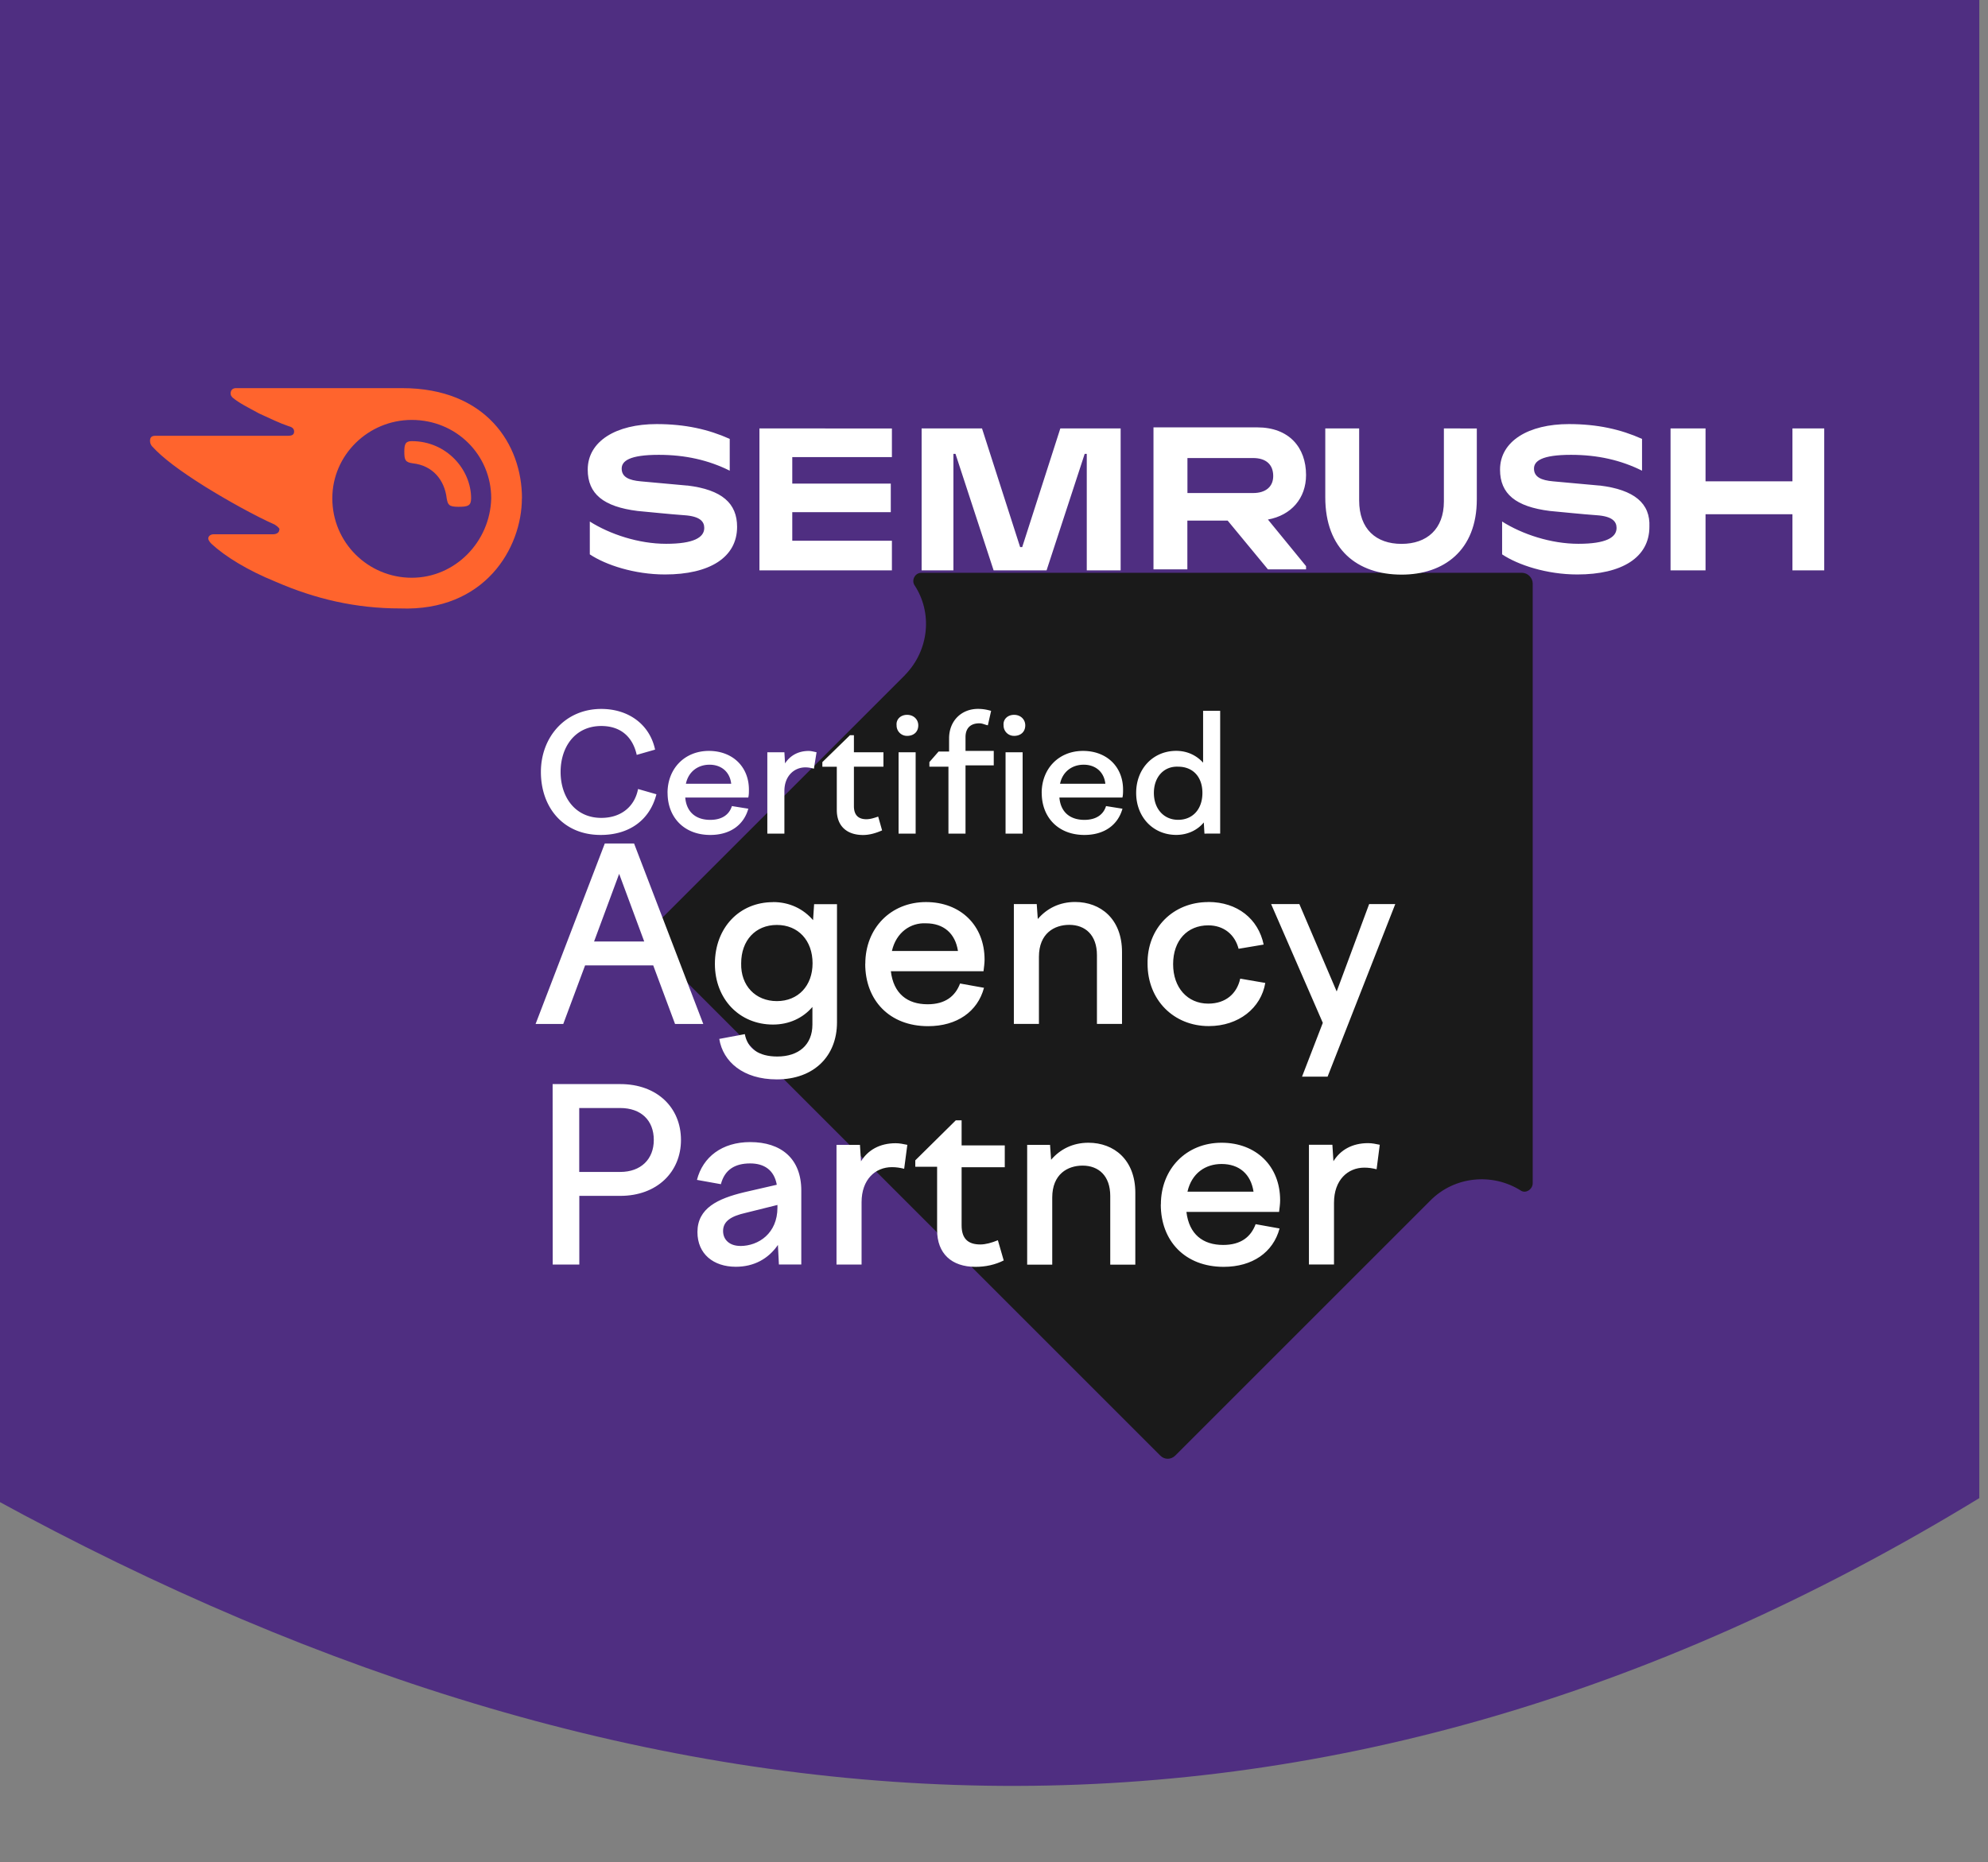
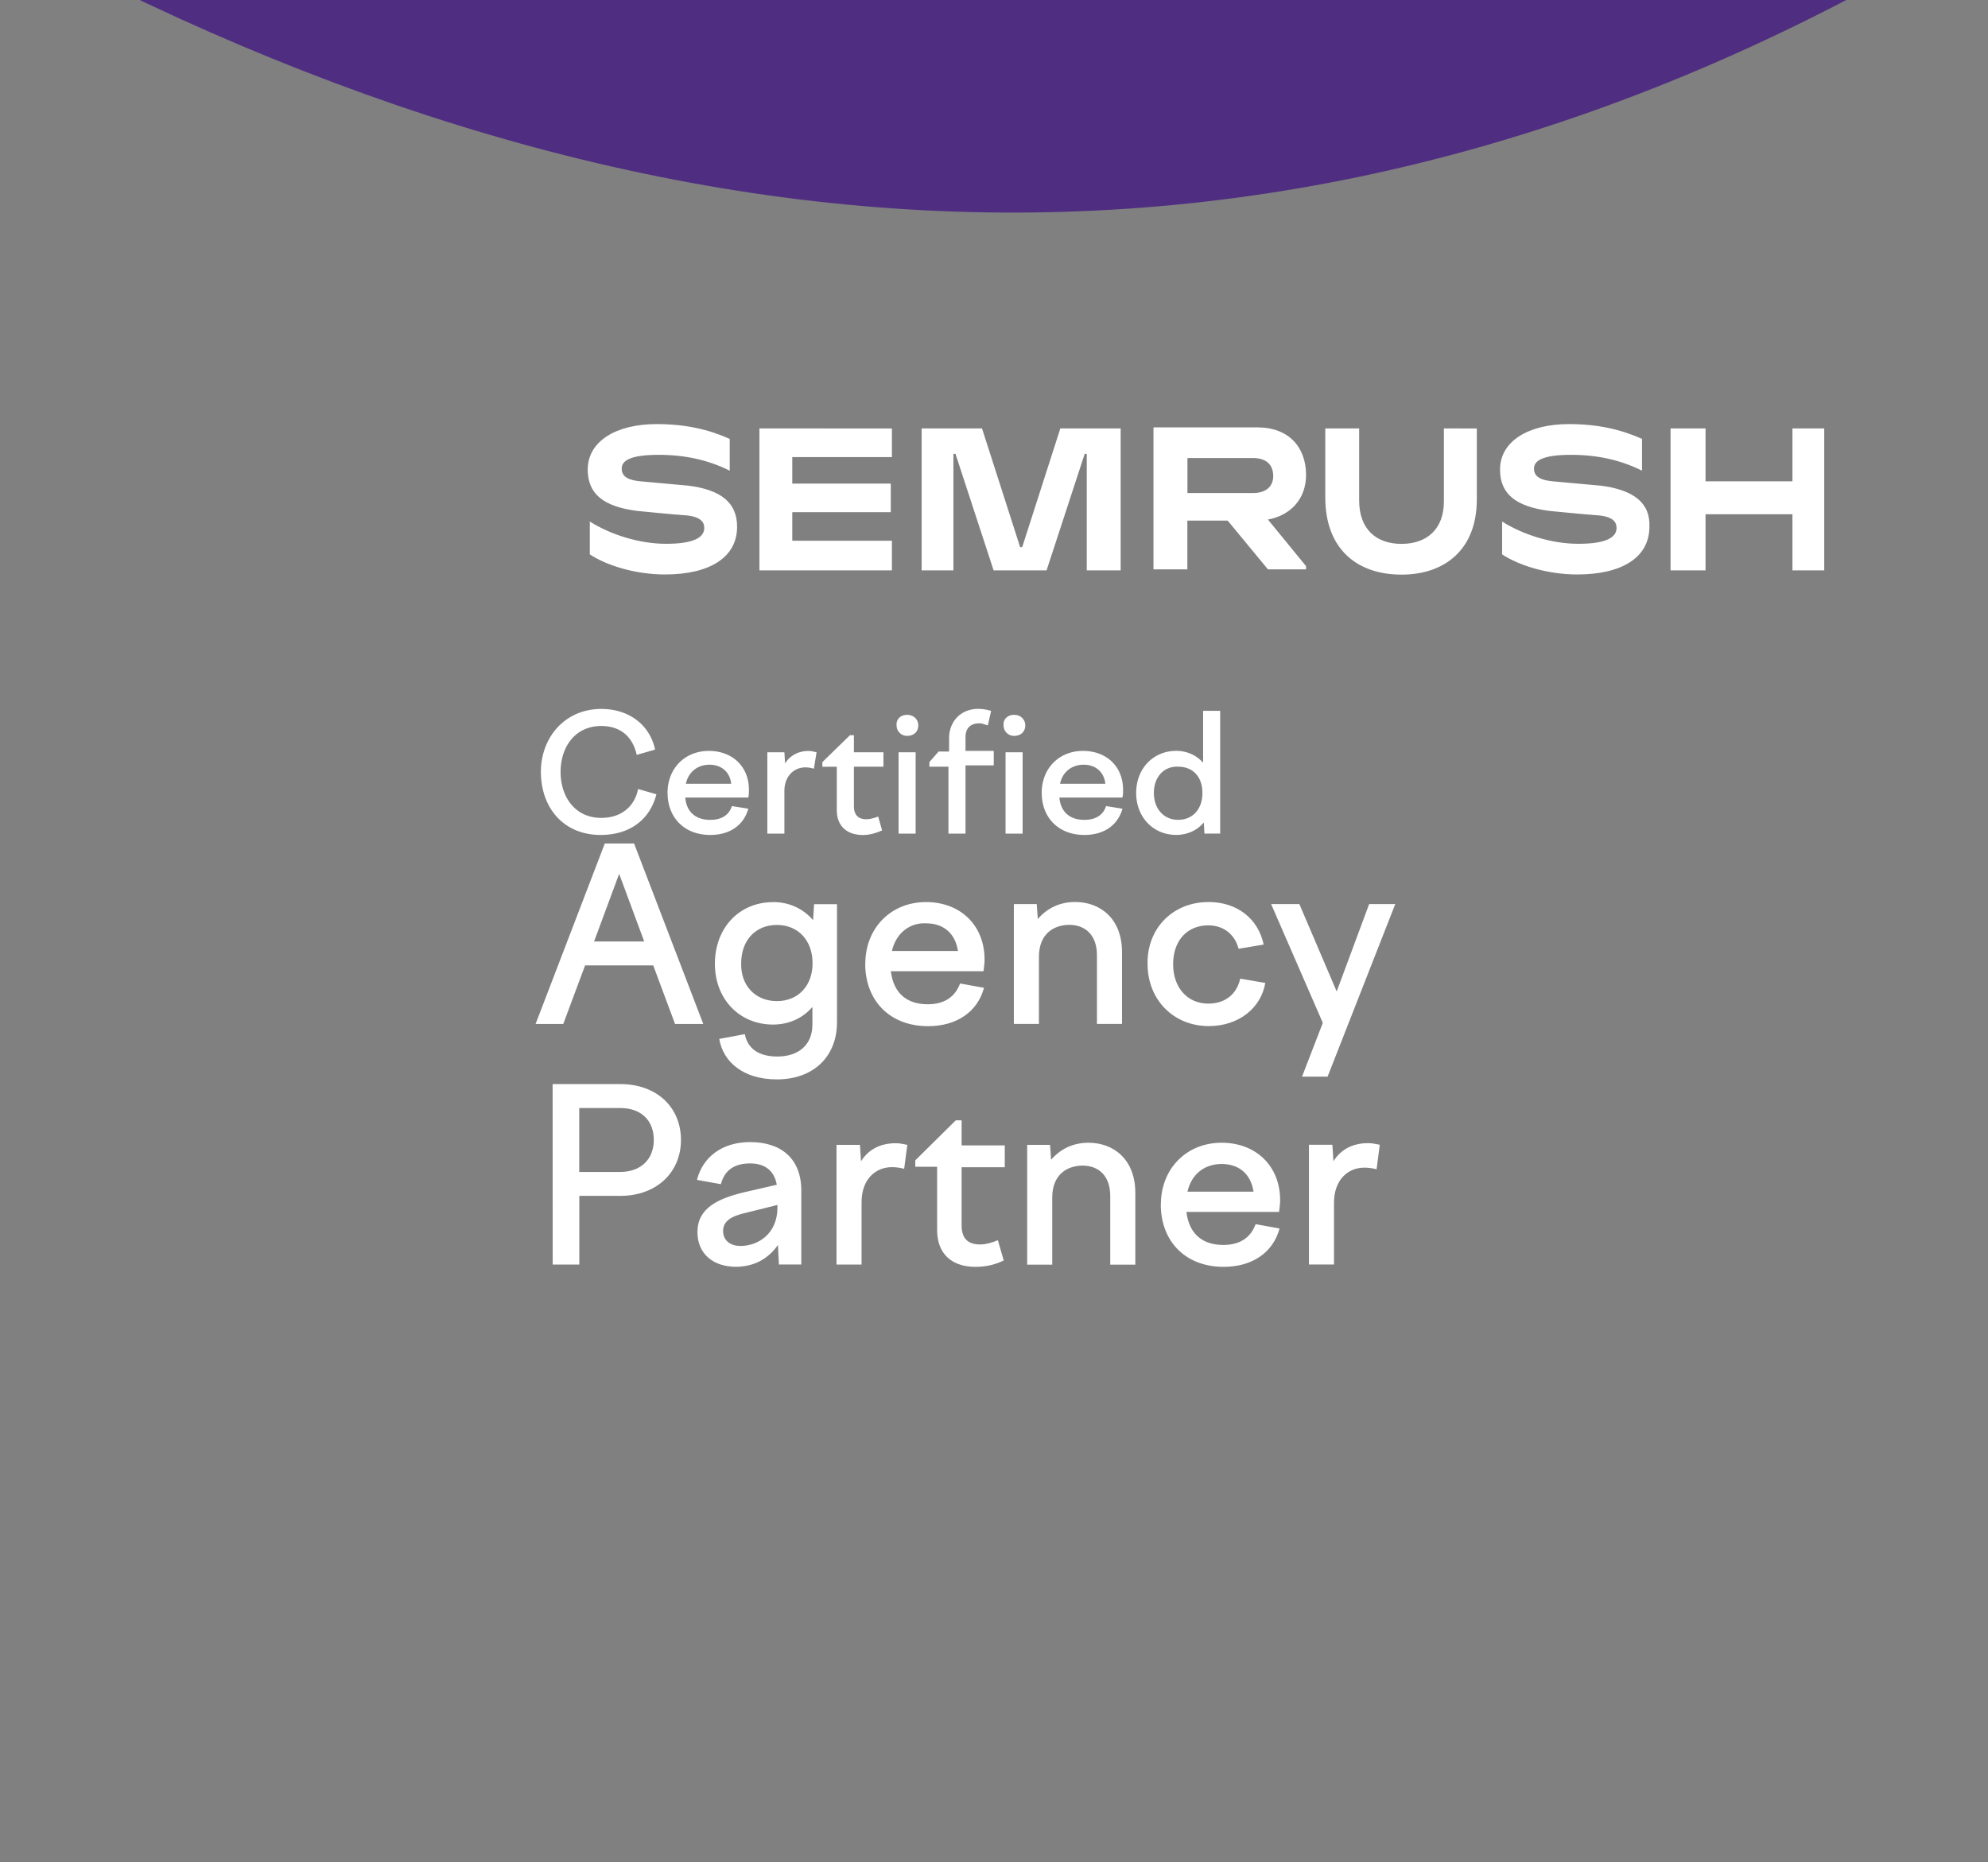
<svg xmlns="http://www.w3.org/2000/svg" id="svg8" version="1.1" viewBox="0 0 44.07 41.291" height="156.061" width="166.565">
  <rect x="0" y="0" width="44.07" height="41.291" fill="#808080" stroke="none" />
  <defs id="defs2" />
  <g transform="translate(-177.906,-189.894)" id="layer1">
    <flowRoot style="font-style:normal;font-variant:normal;font-weight:normal;font-stretch:normal;font-size:21.333px;line-height:1.25;font-family:Roboto;-inkscape-font-specification:'Roboto, Normal';font-variant-ligatures:normal;font-variant-caps:normal;font-variant-numeric:normal;text-align:start;letter-spacing:0px;word-spacing:0px;writing-mode:lr-tb;text-anchor:start;fill:#000000;fill-opacity:1;stroke:none" id="flowRoot4488" xml:space="preserve">
      <flowRegion id="flowRegion4490">
        <rect y="227.286" x="497.857" height="180.714" width="199.286" id="rect4492" />
      </flowRegion>
      <flowPara id="flowPara4494" />
    </flowRoot>
    <g style="stroke-width:0.764" transform="matrix(1.308,0,0,1.308,163.195,-3107.898)" id="g4123">
      <g id="g3313" transform="matrix(0.841,0,0,0.841,-249.483,774.211)" style="stroke-width:0.908">
-         <path id="rect3269" d="m 309.874,2075.817 h 40.037 v 31.712 c -13.346,8.146 -26.691,7.311 -40.037,0 z" style="opacity:1;vector-effect:none;fill:#4f2e81;fill-opacity:1;fill-rule:nonzero;stroke:none;stroke-width:0.481;stroke-linecap:round;stroke-linejoin:round;stroke-miterlimit:4;stroke-dasharray:none;stroke-dashoffset:0;stroke-opacity:1;paint-order:markers fill stroke" />
+         <path id="rect3269" d="m 309.874,2075.817 h 40.037 c -13.346,8.146 -26.691,7.311 -40.037,0 z" style="opacity:1;vector-effect:none;fill:#4f2e81;fill-opacity:1;fill-rule:nonzero;stroke:none;stroke-width:0.481;stroke-linecap:round;stroke-linejoin:round;stroke-miterlimit:4;stroke-dasharray:none;stroke-dashoffset:0;stroke-opacity:1;paint-order:markers fill stroke" />
        <g transform="translate(17.303,-8.513)" id="g3267" style="fill:#ffffff;stroke-width:0.908">
          <g style="fill:#ffffff;stroke-width:0.555" id="g3256" transform="matrix(1.635,0,0,1.635,-203.256,-1331.892)">
-             <path style="fill:#1a1a1a;fill-opacity:1;stroke-width:0.147" d="m 314.505,2098.681 -3.147,3.147 c -0.052,0.052 -0.052,0.131 0,0.183 l 6.293,6.293 c 0.052,0.052 0.131,0.052 0.184,0 l 3.147,-3.147 c 0.297,-0.297 0.76,-0.341 1.11,-0.122 0.061,0.044 0.149,-0.013 0.149,-0.088 v -7.395 c 0,-0.069 -0.061,-0.131 -0.131,-0.131 h -7.404 c -0.079,0 -0.122,0.088 -0.087,0.149 0.227,0.341 0.184,0.804 -0.114,1.11 z" id="path3214" />
            <path style="fill:#ffffff;fill-opacity:1;stroke-width:0.147" d="m 310.804,2100.758 h 0.361 l 0.853,2.225 h -0.348 l -0.269,-0.722 h -0.84 l -0.269,0.722 h -0.341 z m 0.486,1.208 -0.309,-0.834 -0.309,0.834 z m 1.589,-0.486 c 0.203,0 0.374,0.085 0.492,0.223 l 0.013,-0.197 h 0.282 v 1.457 c 0,0.414 -0.282,0.703 -0.742,0.703 -0.414,0 -0.663,-0.217 -0.709,-0.499 l 0.315,-0.059 c 0.033,0.177 0.171,0.276 0.4,0.276 0.263,0 0.433,-0.144 0.433,-0.394 v -0.217 c -0.118,0.138 -0.289,0.217 -0.486,0.217 -0.414,0 -0.716,-0.315 -0.716,-0.748 0,-0.446 0.302,-0.761 0.716,-0.761 z m 0.046,1.221 c 0.263,0 0.44,-0.19 0.44,-0.466 0,-0.282 -0.177,-0.473 -0.44,-0.473 -0.263,0 -0.44,0.19 -0.44,0.473 -0.007,0.276 0.177,0.466 0.44,0.466 z m 1.09,-0.46 c 0,-0.44 0.315,-0.761 0.748,-0.761 0.427,0 0.722,0.289 0.722,0.709 0,0.046 -0.007,0.092 -0.013,0.144 h -1.142 c 0.033,0.276 0.203,0.407 0.453,0.407 0.217,0 0.341,-0.099 0.4,-0.256 l 0.295,0.053 c -0.079,0.295 -0.335,0.473 -0.689,0.473 -0.479,0 -0.775,-0.322 -0.775,-0.768 z m 0.328,-0.158 h 0.814 c -0.033,-0.217 -0.177,-0.341 -0.394,-0.341 -0.19,-0.01 -0.368,0.112 -0.42,0.341 z m 1.503,-0.578 h 0.282 l 0.013,0.184 c 0.112,-0.131 0.269,-0.21 0.46,-0.21 0.315,0 0.578,0.21 0.578,0.617 v 0.886 h -0.309 v -0.847 c 0,-0.249 -0.144,-0.374 -0.341,-0.374 -0.184,0 -0.374,0.105 -0.374,0.394 v 0.827 h -0.309 z m 2.396,-0.026 c 0.361,0 0.617,0.21 0.683,0.525 l -0.309,0.052 c -0.046,-0.177 -0.184,-0.289 -0.374,-0.289 -0.256,0 -0.433,0.184 -0.433,0.479 0,0.289 0.177,0.486 0.433,0.486 0.217,0 0.354,-0.125 0.394,-0.308 l 0.309,0.053 c -0.052,0.309 -0.328,0.532 -0.696,0.532 -0.433,0 -0.755,-0.322 -0.755,-0.768 -0.007,-0.44 0.315,-0.761 0.748,-0.761 z m 1.123,0.026 0.46,1.077 0.4,-1.077 h 0.322 l -0.834,2.127 h -0.315 l 0.256,-0.663 -0.637,-1.464 z m -9.204,2.219 h 0.834 c 0.453,0 0.748,0.289 0.748,0.689 0,0.394 -0.295,0.689 -0.748,0.689 h -0.505 v 0.847 h -0.328 z m 0.328,0.302 v 0.781 h 0.505 c 0.256,0 0.414,-0.158 0.414,-0.394 0,-0.243 -0.158,-0.394 -0.414,-0.394 h -0.505 z m 2.449,1.681 c -0.118,0.171 -0.295,0.269 -0.519,0.269 -0.276,0 -0.473,-0.158 -0.473,-0.427 0,-0.295 0.249,-0.413 0.578,-0.492 l 0.4,-0.092 c -0.033,-0.184 -0.158,-0.263 -0.328,-0.263 -0.19,0 -0.315,0.079 -0.361,0.256 l -0.295,-0.053 c 0.072,-0.282 0.309,-0.466 0.656,-0.466 0.381,0 0.63,0.203 0.63,0.597 v 0.912 h -0.276 z m -0.466,0.013 c 0.23,0 0.46,-0.158 0.46,-0.473 v -0.033 l -0.394,0.098 c -0.171,0.039 -0.276,0.099 -0.276,0.223 0,0.112 0.085,0.184 0.21,0.184 z m 1.188,-1.247 h 0.289 l 0.013,0.203 c 0.085,-0.138 0.23,-0.223 0.427,-0.223 0.052,0 0.092,0.01 0.144,0.02 l -0.039,0.295 c -0.052,-0.013 -0.099,-0.02 -0.151,-0.02 -0.204,0 -0.374,0.151 -0.374,0.433 v 0.768 h -0.309 z m 1.47,-0.302 h 0.072 v 0.309 h 0.532 v 0.269 h -0.532 v 0.716 c 0,0.164 0.079,0.236 0.23,0.236 0.066,0 0.138,-0.02 0.217,-0.052 l 0.072,0.249 c -0.105,0.053 -0.223,0.079 -0.348,0.079 -0.295,0 -0.473,-0.164 -0.473,-0.453 v -0.781 h -0.269 v -0.079 z m 0.88,0.302 h 0.282 l 0.013,0.184 c 0.112,-0.131 0.269,-0.21 0.46,-0.21 0.315,0 0.578,0.21 0.578,0.617 v 0.886 h -0.309 v -0.847 c 0,-0.249 -0.144,-0.374 -0.341,-0.374 -0.184,0 -0.374,0.105 -0.374,0.394 v 0.827 h -0.309 z m 1.648,0.735 c 0,-0.44 0.315,-0.761 0.748,-0.761 0.427,0 0.722,0.289 0.722,0.709 0,0.046 -0.007,0.092 -0.013,0.144 h -1.142 c 0.033,0.276 0.203,0.407 0.453,0.407 0.217,0 0.341,-0.098 0.4,-0.256 l 0.295,0.053 c -0.079,0.295 -0.335,0.473 -0.689,0.473 -0.479,0 -0.775,-0.322 -0.775,-0.768 z m 0.328,-0.158 h 0.814 c -0.033,-0.217 -0.177,-0.341 -0.394,-0.341 -0.197,0 -0.368,0.112 -0.42,0.341 z m 1.497,-0.578 h 0.289 l 0.013,0.203 c 0.085,-0.138 0.23,-0.223 0.427,-0.223 0.052,0 0.092,0.01 0.144,0.02 l -0.039,0.302 c -0.052,-0.013 -0.099,-0.02 -0.151,-0.02 -0.203,0 -0.374,0.151 -0.374,0.433 v 0.761 h -0.309 z" id="path3216" />
          </g>
          <g id="g3248" transform="matrix(1.614,0,0,1.614,-202.262,-1347.505)" style="fill:#ffffff;stroke-width:0.563">
            <path style="fill:#ffffff;fill-opacity:1;stroke-width:0.149" d="m 322.988,2133.163 c 0,-0.344 -0.212,-0.595 -0.609,-0.595 h -1.296 v 1.773 h 0.423 v -0.609 h 0.503 l 0.503,0.609 h 0.476 v -0.04 l -0.476,-0.582 c 0.291,-0.053 0.476,-0.265 0.476,-0.556 z m -0.661,0.225 h -0.82 v -0.437 h 0.82 c 0.159,0 0.251,0.079 0.251,0.225 0,0.132 -0.093,0.212 -0.251,0.212 z m 7.131,-0.807 h -0.397 v 0.661 h -1.085 v -0.661 h -0.437 v 1.773 h 0.437 v -0.701 h 1.085 v 0.701 h 0.397 z m -9.538,0 -0.476,1.482 h -0.026 l -0.476,-1.482 h -0.754 v 1.773 h 0.397 v -1.455 h 0.026 l 0.476,1.455 h 0.661 l 0.476,-1.455 h 0.026 v 1.455 h 0.423 v -1.773 z m -4.657,0.714 -0.582,-0.053 c -0.146,-0.013 -0.238,-0.053 -0.238,-0.159 0,-0.093 0.093,-0.172 0.463,-0.172 0.331,0 0.622,0.066 0.886,0.198 v -0.397 c -0.265,-0.119 -0.556,-0.185 -0.913,-0.185 -0.503,0 -0.86,0.212 -0.86,0.569 0,0.304 0.198,0.463 0.622,0.516 0.146,0.013 0.397,0.04 0.582,0.053 0.198,0.013 0.251,0.079 0.251,0.159 0,0.119 -0.132,0.198 -0.476,0.198 -0.344,0 -0.701,-0.119 -0.953,-0.278 v 0.41 c 0.198,0.132 0.556,0.251 0.939,0.251 0.556,0 0.9,-0.212 0.9,-0.595 0,-0.291 -0.185,-0.463 -0.622,-0.516 z m 0.9,-0.714 v 1.773 h 1.654 v -0.37 h -1.244 v -0.357 h 1.23 v -0.357 h -1.23 v -0.331 h 1.244 v -0.357 z m 10.491,0.714 -0.582,-0.053 c -0.146,-0.013 -0.238,-0.053 -0.238,-0.159 0,-0.093 0.093,-0.172 0.463,-0.172 0.331,0 0.622,0.066 0.886,0.198 v -0.397 c -0.265,-0.119 -0.556,-0.185 -0.913,-0.185 -0.503,0 -0.86,0.212 -0.86,0.569 0,0.304 0.198,0.463 0.622,0.516 0.146,0.013 0.397,0.04 0.582,0.053 0.198,0.013 0.251,0.079 0.251,0.159 0,0.119 -0.132,0.198 -0.476,0.198 -0.344,0 -0.701,-0.119 -0.953,-0.278 v 0.41 c 0.198,0.132 0.556,0.251 0.939,0.251 0.556,0 0.9,-0.212 0.9,-0.595 0.013,-0.291 -0.185,-0.463 -0.622,-0.516 z m -1.945,-0.714 v 0.913 c 0,0.344 -0.212,0.529 -0.529,0.529 -0.318,0 -0.529,-0.185 -0.529,-0.542 v -0.9 h -0.423 v 0.86 c 0,0.648 0.397,0.966 0.953,0.966 0.529,0 0.939,-0.304 0.939,-0.939 v -0.886 z" id="path3242" />
-             <path style="fill:#ff642d;fill-opacity:1;stroke-width:0.149" d="m 312.563,2133.454 c 0,0.093 -0.04,0.106 -0.159,0.106 -0.119,0 -0.132,-0.026 -0.146,-0.106 -0.026,-0.225 -0.172,-0.41 -0.423,-0.437 -0.093,-0.013 -0.106,-0.04 -0.106,-0.145 0,-0.093 0.013,-0.132 0.093,-0.132 0.437,0 0.741,0.357 0.741,0.714 z m 0.635,0 c 0,-0.675 -0.45,-1.376 -1.495,-1.376 h -2.077 c -0.04,0 -0.066,0.026 -0.066,0.066 0,0.026 0.013,0.04 0.026,0.053 0.079,0.066 0.185,0.119 0.331,0.198 0.146,0.066 0.251,0.119 0.37,0.159 0.053,0.013 0.066,0.04 0.066,0.066 0,0.04 -0.026,0.053 -0.079,0.053 h -1.654 c -0.053,0 -0.066,0.026 -0.066,0.066 0,0.026 0.013,0.053 0.026,0.066 0.132,0.145 0.344,0.304 0.661,0.503 0.278,0.172 0.609,0.357 0.873,0.476 0.04,0.026 0.066,0.053 0.053,0.066 0,0.026 -0.026,0.053 -0.079,0.053 h -0.741 c -0.04,0 -0.066,0.026 -0.066,0.053 0,0.013 0.013,0.04 0.04,0.066 0.172,0.159 0.45,0.331 0.807,0.476 0.489,0.212 0.992,0.331 1.548,0.331 1.058,0.04 1.521,-0.754 1.521,-1.376 z m -1.376,0.992 c -0.542,0 -0.992,-0.436 -0.992,-0.992 0,-0.542 0.45,-0.979 0.992,-0.979 0.556,0 0.992,0.437 0.992,0.979 -0.013,0.542 -0.45,0.992 -0.992,0.992 z" id="path3244" />
          </g>
        </g>
        <path id="path3220" d="m 322.14,2091.622 c 0.556,0 0.979,0.318 1.085,0.82 l -0.37,0.106 c -0.079,-0.357 -0.318,-0.582 -0.714,-0.582 -0.529,0 -0.82,0.423 -0.82,0.926 0,0.503 0.291,0.926 0.82,0.926 0.41,0 0.675,-0.238 0.741,-0.582 l 0.37,0.106 c -0.132,0.516 -0.542,0.82 -1.124,0.82 -0.754,0 -1.204,-0.556 -1.204,-1.27 0,-0.701 0.489,-1.27 1.217,-1.27 z m 1.336,1.693 c 0,-0.489 0.344,-0.847 0.833,-0.847 0.476,0 0.807,0.318 0.807,0.781 0,0.053 0,0.106 -0.013,0.159 h -1.27 c 0.026,0.304 0.225,0.45 0.503,0.45 0.238,0 0.384,-0.106 0.437,-0.278 l 0.331,0.053 c -0.093,0.331 -0.37,0.529 -0.767,0.529 -0.529,0 -0.86,-0.357 -0.86,-0.847 z m 0.37,-0.185 h 0.913 c -0.026,-0.238 -0.198,-0.384 -0.437,-0.384 -0.225,0 -0.423,0.132 -0.476,0.384 z m 1.667,-0.635 h 0.318 l 0.013,0.225 c 0.093,-0.145 0.251,-0.251 0.476,-0.251 0.053,0 0.093,0.013 0.159,0.026 l -0.053,0.331 c -0.053,-0.013 -0.106,-0.026 -0.172,-0.026 -0.225,0 -0.423,0.172 -0.423,0.476 v 0.86 h -0.344 v -1.64 z m 1.64,-0.344 h 0.079 v 0.344 h 0.595 v 0.291 h -0.595 v 0.794 c 0,0.185 0.093,0.265 0.251,0.265 0.079,0 0.159,-0.026 0.238,-0.053 l 0.079,0.278 c -0.119,0.053 -0.251,0.093 -0.384,0.093 -0.331,0 -0.529,-0.185 -0.529,-0.503 v -0.873 h -0.291 v -0.093 z m 1.151,-0.41 c 0.132,0 0.225,0.093 0.225,0.212 0,0.132 -0.093,0.212 -0.225,0.212 a 0.209,0.209 0 0 1 -0.212,-0.212 c -0.013,-0.119 0.079,-0.212 0.212,-0.212 z m -0.172,0.754 h 0.344 v 1.64 h -0.344 z m 1.349,0.291 v 1.349 h -0.344 v -1.349 h -0.384 v -0.093 l 0.185,-0.212 h 0.212 v -0.265 c 0,-0.357 0.251,-0.595 0.582,-0.595 0.093,0 0.172,0.013 0.265,0.04 l -0.066,0.291 c -0.066,-0.013 -0.106,-0.04 -0.172,-0.04 -0.172,0 -0.278,0.093 -0.278,0.278 v 0.278 h 0.569 v 0.291 h -0.569 z m 0.979,-1.045 c 0.132,0 0.225,0.093 0.225,0.212 0,0.132 -0.093,0.212 -0.225,0.212 a 0.209,0.209 0 0 1 -0.212,-0.212 c -0.013,-0.119 0.079,-0.212 0.212,-0.212 z m -0.172,0.754 h 0.344 v 1.64 h -0.344 z m 0.728,0.82 c 0,-0.489 0.344,-0.847 0.833,-0.847 0.476,0 0.807,0.318 0.807,0.781 0,0.053 0,0.106 -0.013,0.159 h -1.27 c 0.026,0.304 0.225,0.45 0.503,0.45 0.238,0 0.384,-0.106 0.437,-0.278 l 0.331,0.053 c -0.093,0.331 -0.37,0.529 -0.767,0.529 -0.529,0 -0.86,-0.357 -0.86,-0.847 z m 0.37,-0.185 h 0.913 c -0.026,-0.238 -0.198,-0.384 -0.437,-0.384 -0.225,0 -0.423,0.132 -0.476,0.384 z m 2.91,1.005 -0.013,-0.225 c -0.132,0.159 -0.331,0.251 -0.556,0.251 -0.463,0 -0.807,-0.357 -0.807,-0.847 0,-0.489 0.344,-0.847 0.807,-0.847 0.225,0 0.41,0.093 0.542,0.238 v -1.045 h 0.344 v 2.474 z m -1.019,-0.82 c 0,0.318 0.198,0.542 0.489,0.542 0.291,0 0.489,-0.212 0.489,-0.542 0,-0.331 -0.198,-0.529 -0.489,-0.529 -0.291,-0.013 -0.489,0.212 -0.489,0.529 z" style="fill:#ffffff;fill-opacity:1;stroke-width:0.24" />
      </g>
    </g>
  </g>
</svg>